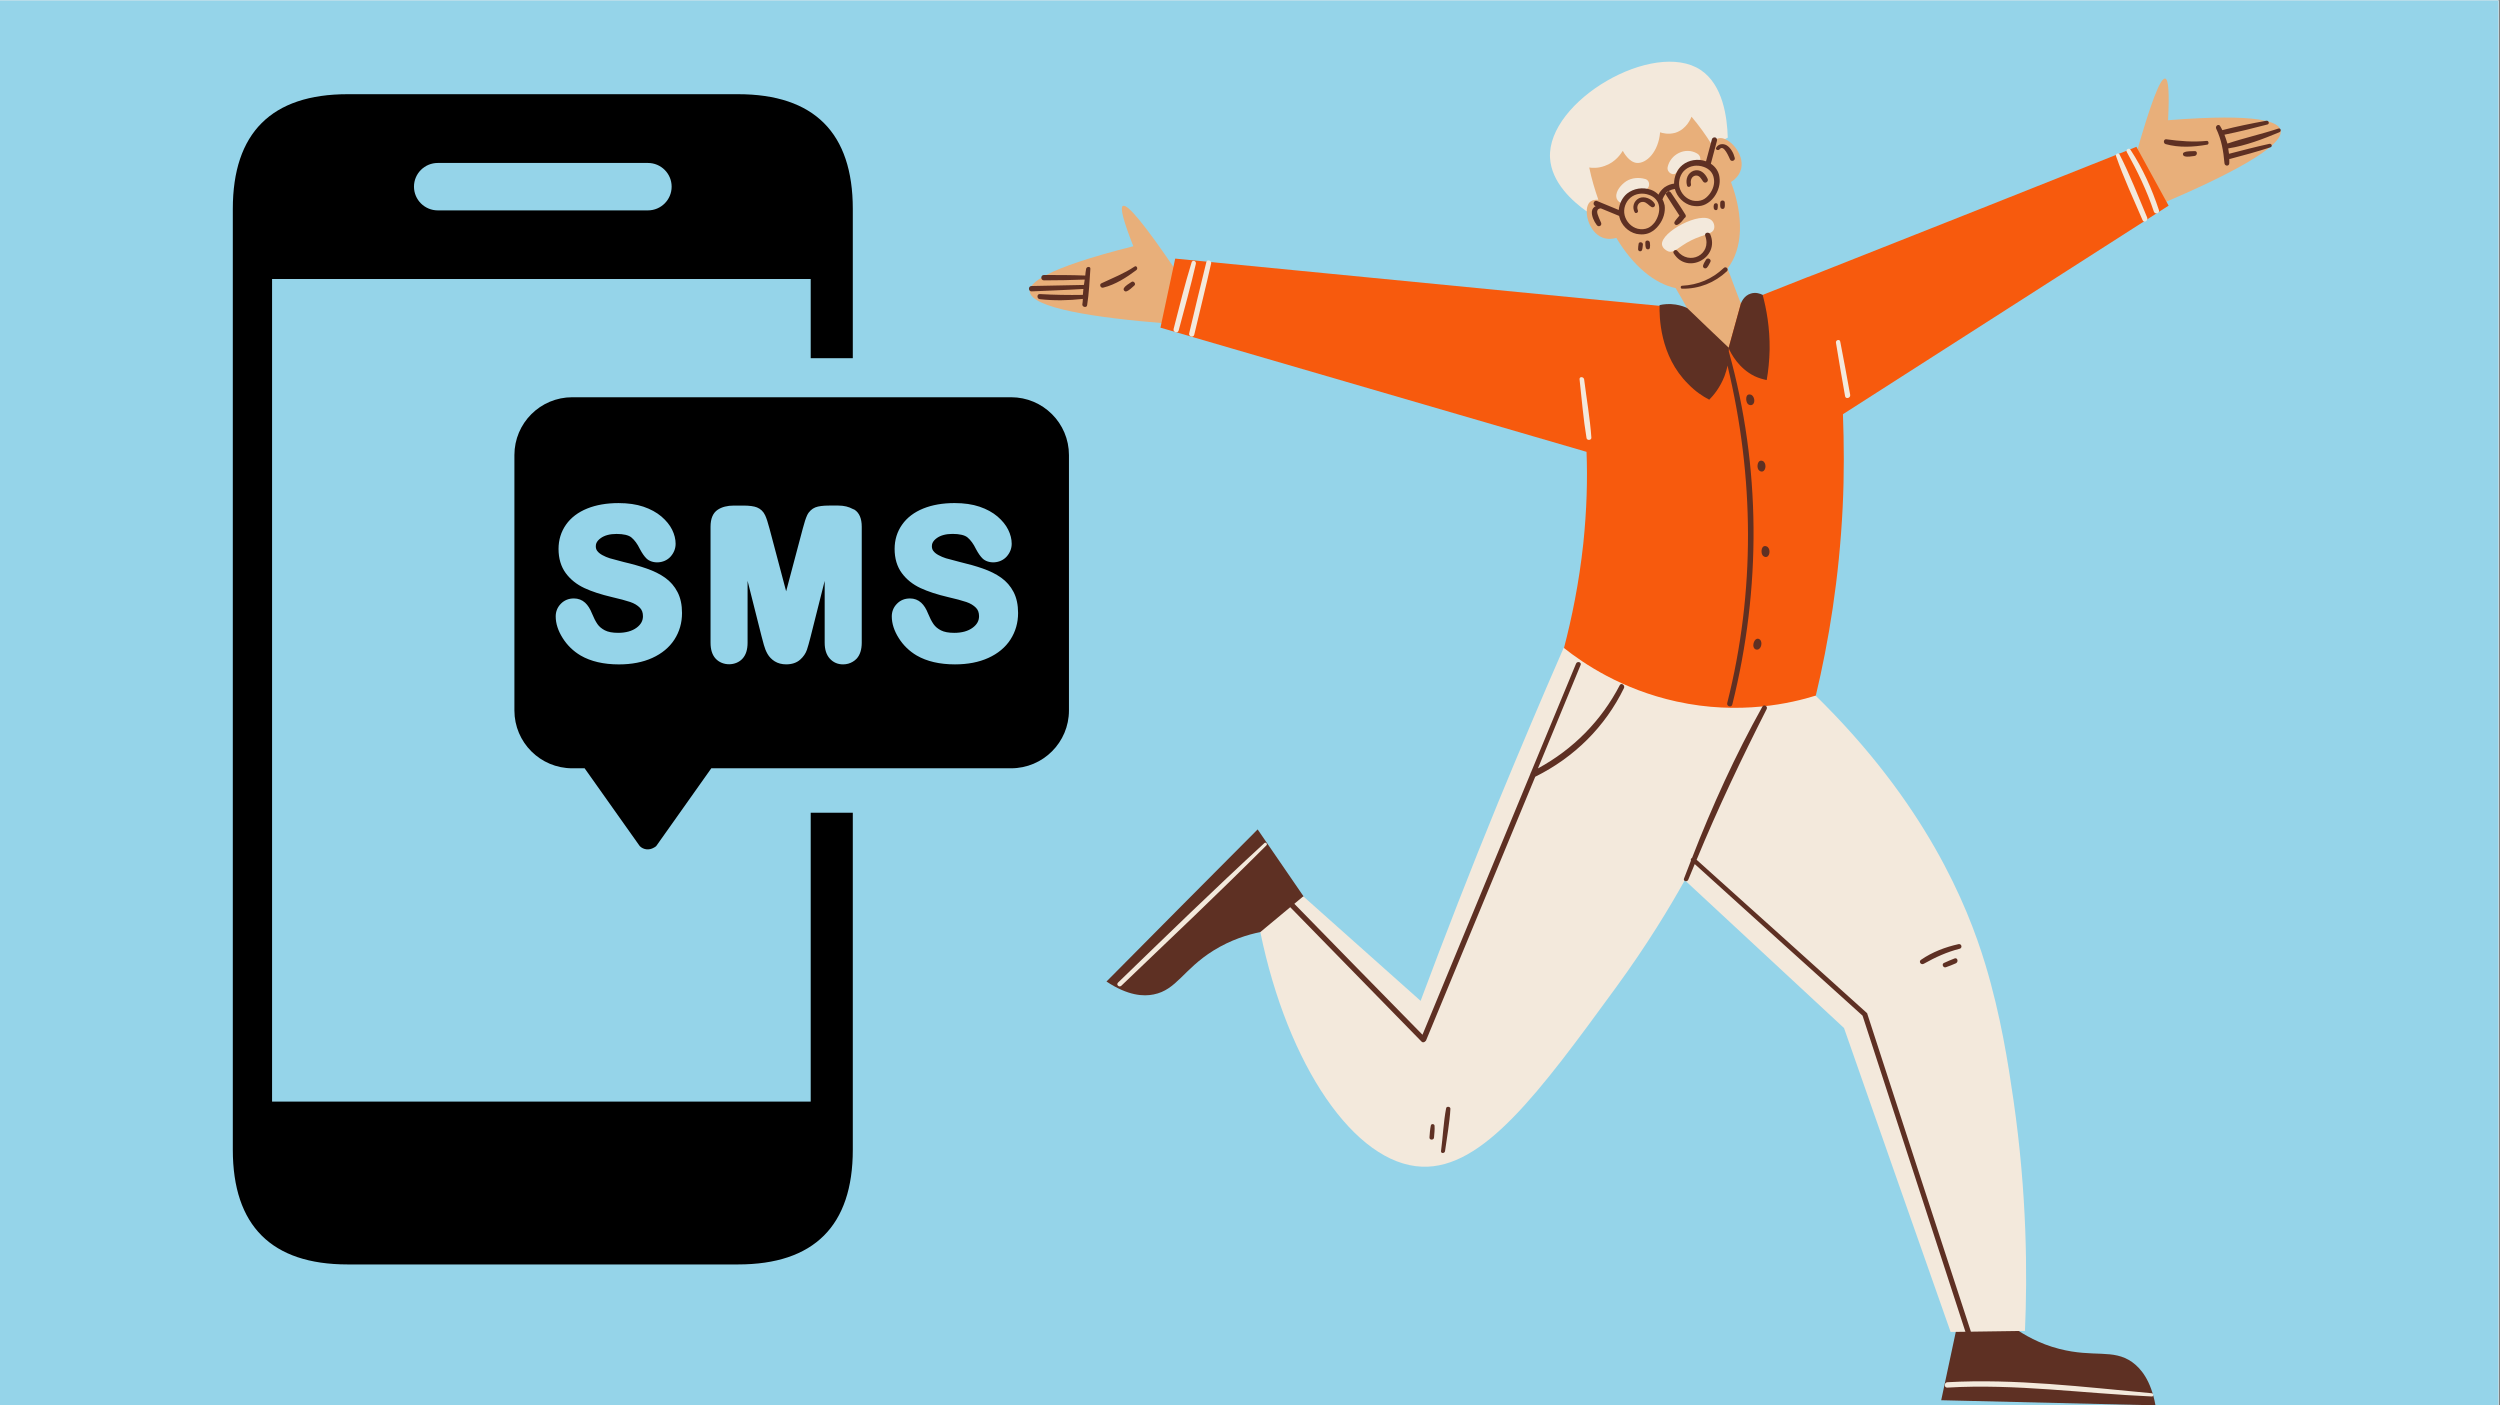
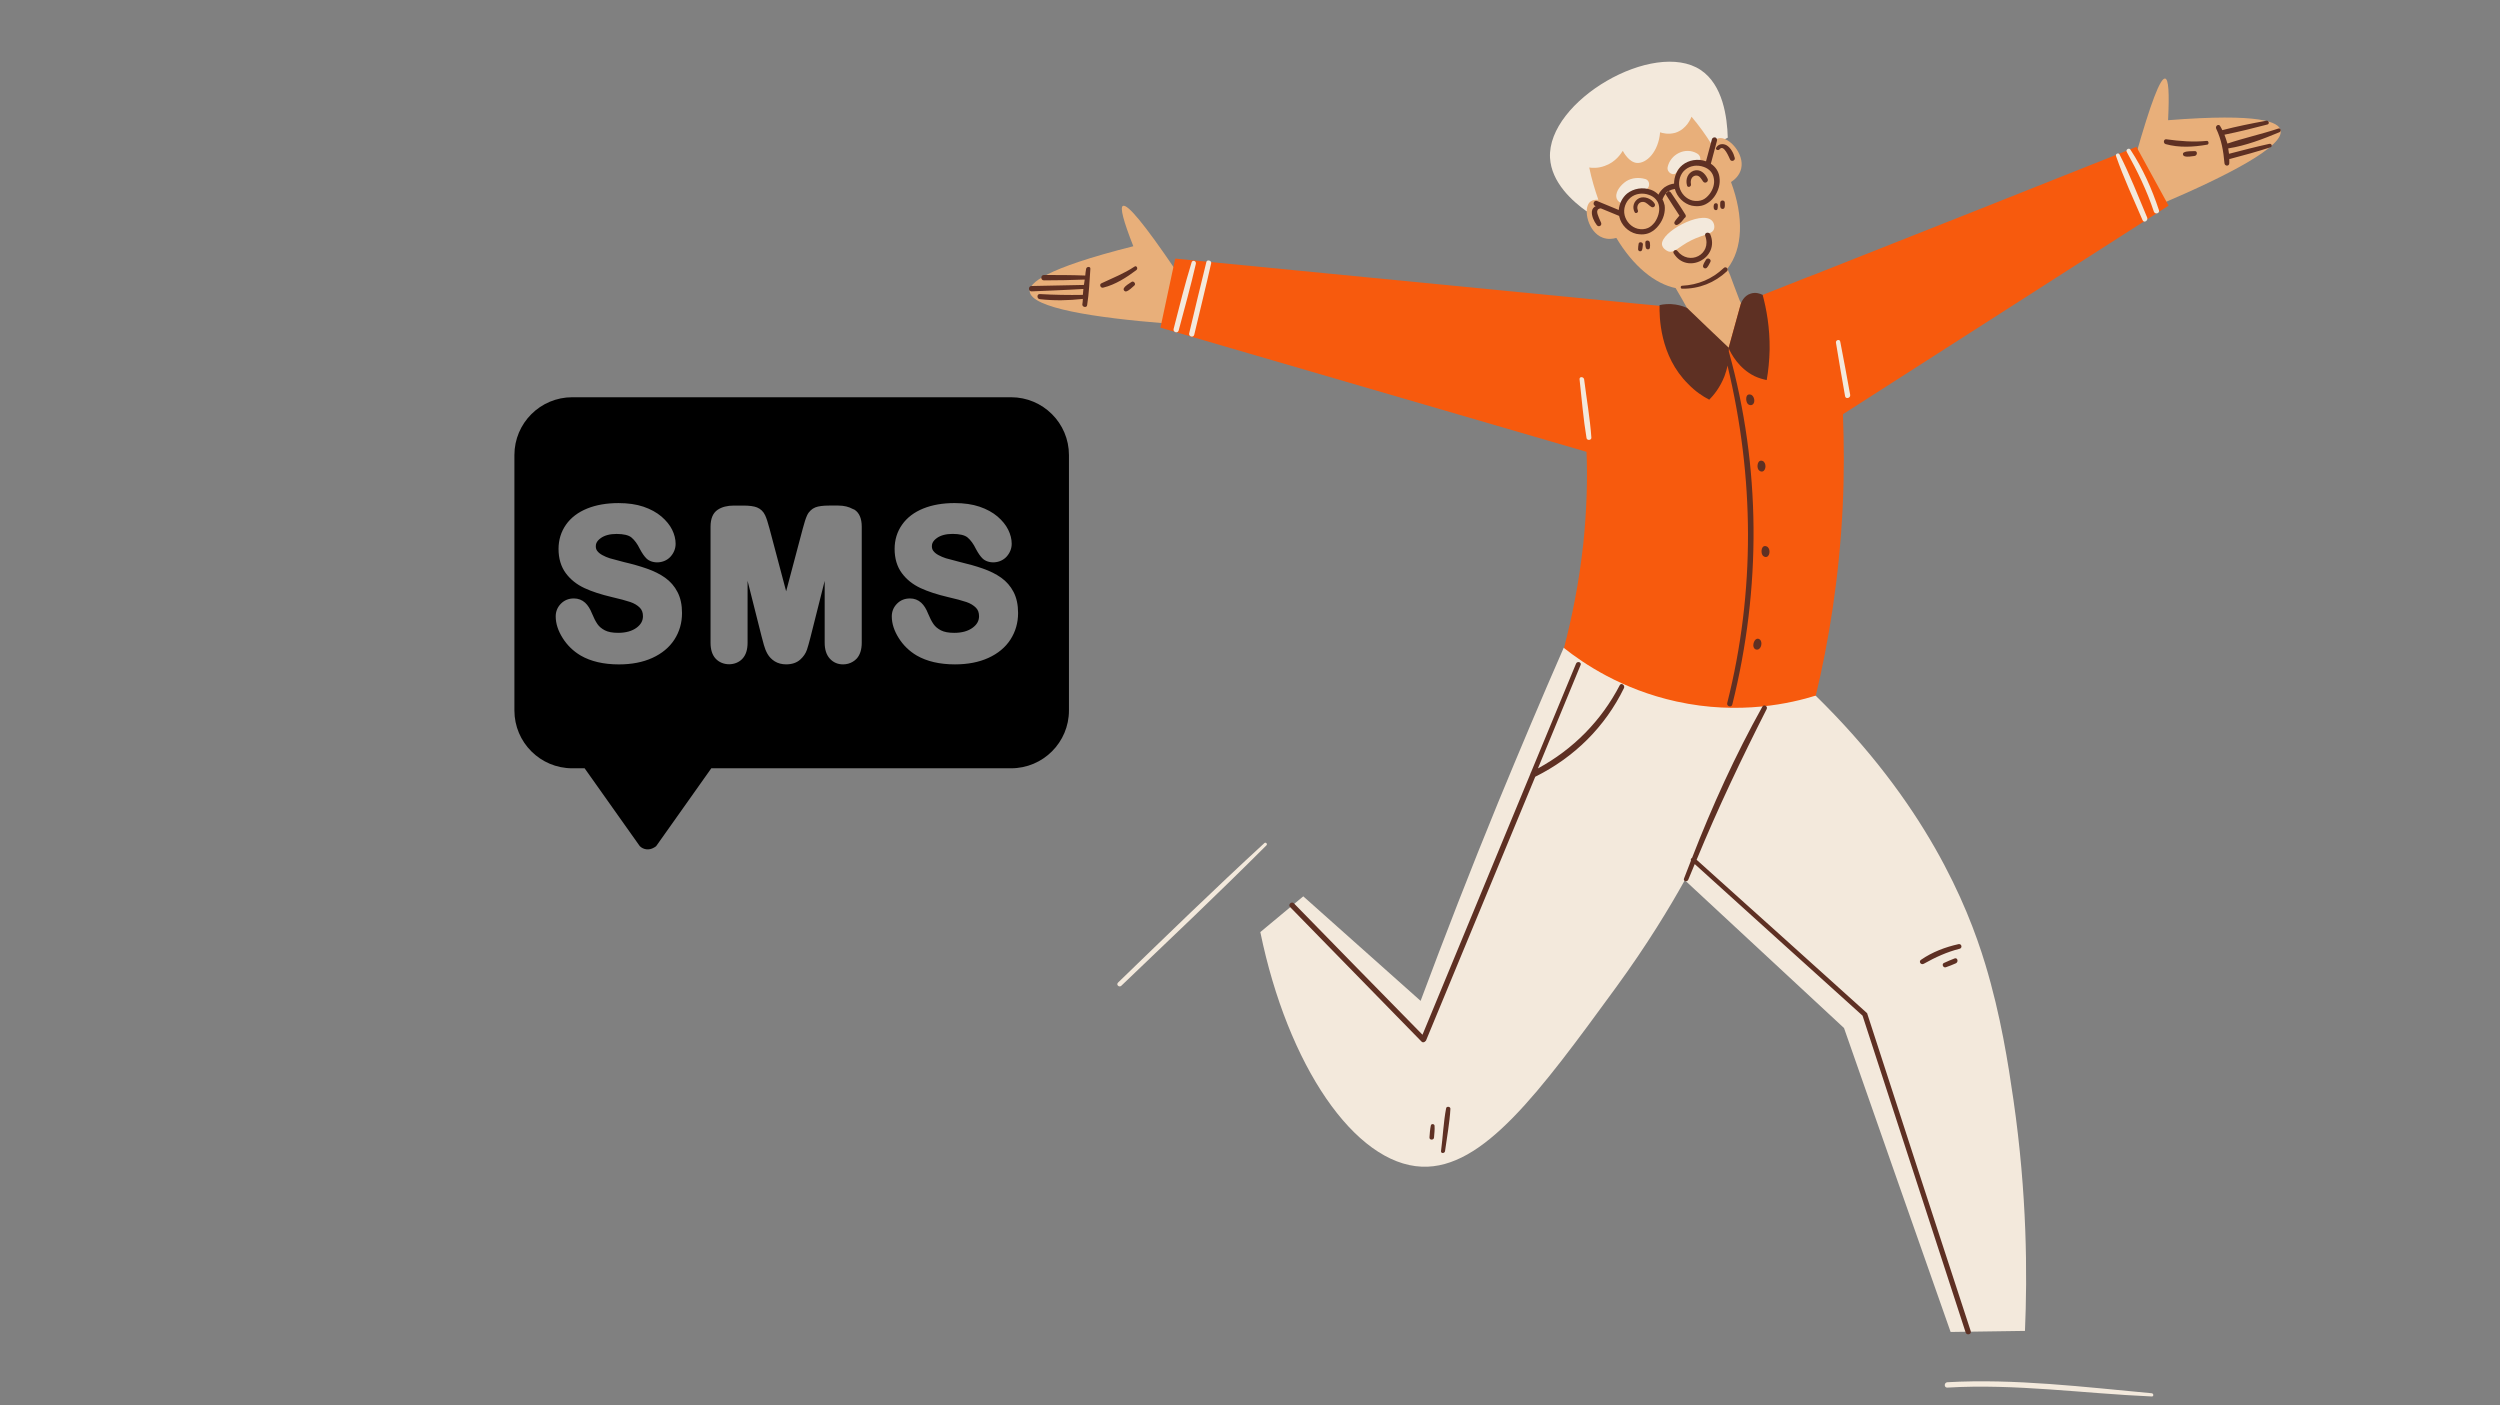
<svg xmlns="http://www.w3.org/2000/svg" width="1110" zoomAndPan="magnify" viewBox="0 0 832.5 468" height="624" preserveAspectRatio="xMidYMid meet" version="1.0">
  <rect x="0" y="0" width="832.5" height="468" fill="#808080" stroke="none" />
  <defs>
    <clipPath id="deb2512f40">
-       <path d="M 0 0.141 L 832 0.141 L 832 467.859 L 0 467.859 Z M 0 0.141 " clip-rule="nonzero" />
-     </clipPath>
+       </clipPath>
    <clipPath id="988694b090">
-       <path d="M 77 31.523 L 284 31.523 L 284 421.289 L 77 421.289 Z M 77 31.523 " clip-rule="nonzero" />
-     </clipPath>
+       </clipPath>
    <clipPath id="ac3ecfbe39">
      <path d="M 368 276 L 718 276 L 718 467.859 L 368 467.859 Z M 368 276 " clip-rule="nonzero" />
    </clipPath>
    <clipPath id="9d9e74beee">
      <path d="M 342.062 26 L 760 26 L 760 108 L 342.062 108 Z M 342.062 26 " clip-rule="nonzero" />
    </clipPath>
    <clipPath id="526c18e3b1">
      <path d="M 342.062 40 L 760 40 L 760 445 L 342.062 445 Z M 342.062 40 " clip-rule="nonzero" />
    </clipPath>
  </defs>
  <g clip-path="url(#deb2512f40)">
-     <path fill="#ffffff" d="M 0 0.141 L 832 0.141 L 832 467.859 L 0 467.859 Z M 0 0.141 " fill-opacity="1" fill-rule="nonzero" />
-     <path fill="#ffffff" d="M 0 0.141 L 832 0.141 L 832 467.859 L 0 467.859 Z M 0 0.141 " fill-opacity="1" fill-rule="nonzero" />
    <path fill="#95d4e9" d="M 0 -8.395 L 866.93 -8.395 L 866.93 467.859 L 0 467.859 Z M 0 -8.395 " fill-opacity="1" fill-rule="nonzero" />
  </g>
  <g clip-path="url(#988694b090)">
    <path fill="#000000" d="M 269.965 366.836 L 90.598 366.836 L 90.598 92.91 L 269.965 92.91 L 269.965 119.281 L 283.984 119.281 L 283.984 69.57 C 283.984 44.25 271.09 31.367 245.754 31.367 L 115.77 31.367 C 90.43 31.367 77.527 44.25 77.527 69.57 L 77.527 382.855 C 77.527 408.176 90.434 421.059 115.77 421.059 L 245.754 421.059 C 271.09 421.059 283.984 408.176 283.984 382.855 L 283.984 270.641 L 269.965 270.641 Z M 145.773 54.266 L 215.758 54.266 C 220.121 54.266 223.656 57.797 223.656 62.156 C 223.656 66.52 220.121 70.059 215.758 70.059 L 145.773 70.059 C 141.41 70.059 137.855 66.52 137.855 62.156 C 137.852 57.797 141.41 54.266 145.773 54.266 Z M 145.773 54.266 " fill-opacity="1" fill-rule="nonzero" />
  </g>
  <path fill="#000000" d="M 336.684 132.281 L 190.566 132.281 C 179.926 132.281 171.297 140.898 171.297 151.539 L 171.297 236.582 C 171.297 247.219 179.926 255.84 190.566 255.84 L 194.68 255.84 L 198.418 261.113 L 205.172 270.652 L 213.039 281.75 C 214.32 283.027 216.242 283.164 217.73 282.273 C 217.996 282.117 218.281 281.988 218.512 281.75 L 226.375 270.652 L 236.863 255.84 L 336.684 255.84 C 347.324 255.84 355.961 247.219 355.961 236.582 L 355.961 151.539 C 355.957 140.898 347.32 132.281 336.684 132.281 Z M 187.391 212.504 C 185.84 210.066 185.051 207.633 185.051 205.262 C 185.051 203.633 185.629 202.207 186.762 201.051 C 187.91 199.875 189.367 199.281 191.105 199.281 C 192.551 199.281 193.848 199.777 194.855 200.711 C 195.754 201.543 196.523 202.746 197.125 204.277 C 197.695 205.688 198.312 206.898 198.965 207.844 C 199.523 208.652 200.355 209.352 201.418 209.902 C 202.48 210.453 203.969 210.734 205.832 210.734 C 208.398 210.734 210.473 210.156 212.008 209.012 C 213.418 207.957 214.105 206.711 214.105 205.203 C 214.105 204.012 213.773 203.094 213.086 202.391 C 212.27 201.559 211.223 200.93 209.891 200.473 C 208.398 199.973 206.336 199.418 203.773 198.828 C 200.16 197.98 197.09 196.98 194.637 195.84 C 192.027 194.625 189.926 192.941 188.375 190.828 C 186.793 188.66 185.992 185.957 185.992 182.797 C 185.992 179.781 186.832 177.059 188.48 174.711 C 190.121 172.371 192.508 170.562 195.566 169.328 C 198.531 168.133 202.031 167.527 205.969 167.527 C 209.125 167.527 211.918 167.934 214.266 168.727 C 216.633 169.535 218.645 170.633 220.246 171.988 C 221.855 173.371 223.051 174.844 223.816 176.391 C 224.59 177.969 224.98 179.539 224.98 181.07 C 224.98 182.648 224.422 184.078 223.328 185.324 C 221.133 187.793 217.156 187.793 215.285 185.984 C 214.562 185.285 213.84 184.246 213.066 182.797 C 212.246 181.109 211.309 179.844 210.262 178.973 C 209.336 178.207 207.621 177.801 205.305 177.801 C 203.102 177.801 201.34 178.27 200.074 179.176 C 198.574 180.246 198.402 181.246 198.402 181.902 C 198.402 182.523 198.555 183.035 198.879 183.457 C 199.262 183.973 199.832 184.438 200.562 184.84 C 201.387 185.293 202.234 185.648 203.078 185.91 C 204.008 186.191 205.57 186.605 207.734 187.16 C 210.523 187.809 213.098 188.539 215.348 189.328 C 217.723 190.152 219.781 191.172 221.457 192.367 C 223.234 193.625 224.633 195.238 225.617 197.164 C 226.613 199.074 227.113 201.426 227.113 204.141 C 227.113 207.391 226.262 210.367 224.574 212.977 C 222.883 215.59 220.402 217.645 217.203 219.098 C 214.074 220.523 210.344 221.246 206.098 221.246 C 201.016 221.246 196.734 220.25 193.363 218.293 C 190.906 216.84 188.898 214.895 187.391 212.504 Z M 286.961 214.02 C 286.961 216.289 286.398 218.066 285.297 219.297 C 284.914 219.727 284.461 220.062 283.98 220.355 C 283.051 220.914 281.961 221.238 280.738 221.238 C 278.961 221.238 277.465 220.582 276.309 219.301 C 275.188 218.062 274.617 216.285 274.617 214.02 L 274.617 193.438 L 269.988 211.812 C 269.98 211.863 269.969 211.887 269.961 211.934 C 269.449 213.941 269.027 215.434 268.707 216.379 C 268.293 217.598 267.539 218.695 266.469 219.652 C 265.297 220.699 263.723 221.23 261.789 221.23 C 260.34 221.23 259.062 220.891 257.996 220.234 C 256.957 219.582 256.145 218.746 255.574 217.742 C 255.062 216.836 254.66 215.84 254.375 214.781 C 254.117 213.84 253.848 212.852 253.582 211.824 L 248.945 193.422 L 248.945 214.016 C 248.945 216.32 248.402 218.051 247.281 219.297 C 245.07 221.785 240.641 221.871 238.301 219.32 C 237.18 218.105 236.609 216.32 236.609 214.02 L 236.609 175.406 C 236.609 172.707 237.41 170.801 239 169.746 C 240.379 168.82 242.195 168.355 244.395 168.355 L 247.457 168.355 C 249.523 168.355 251.043 168.559 252.078 168.969 C 253.293 169.453 254.23 170.367 254.797 171.602 C 255.238 172.543 255.719 174.012 256.262 176.082 L 261.785 196.898 L 267.309 176.082 C 267.844 174.023 268.324 172.559 268.77 171.594 C 269.066 170.949 269.473 170.41 269.961 169.953 C 270.402 169.539 270.906 169.199 271.48 168.969 C 272.531 168.555 274.043 168.352 276.109 168.352 L 279.176 168.352 C 281.105 168.352 282.68 168.777 283.98 169.488 C 284.164 169.59 284.406 169.633 284.578 169.746 C 286.16 170.797 286.961 172.699 286.961 175.402 Z M 336.477 212.973 C 334.797 215.578 332.316 217.637 329.105 219.094 C 325.984 220.516 322.25 221.238 318.008 221.238 C 312.926 221.238 308.641 220.246 305.266 218.285 C 302.809 216.84 300.805 214.895 299.297 212.504 C 297.75 210.07 296.965 207.633 296.965 205.266 C 296.965 203.637 297.543 202.211 298.676 201.055 C 299.816 199.879 301.273 199.285 303.02 199.285 C 304.473 199.285 305.734 199.762 306.766 200.711 C 307.68 201.551 308.438 202.754 309.035 204.289 C 309.609 205.711 310.23 206.914 310.871 207.84 C 311.457 208.68 312.262 209.355 313.328 209.906 C 314.402 210.457 315.887 210.738 317.75 210.738 C 320.309 210.738 322.391 210.16 323.926 209.008 C 325.336 207.961 326.023 206.715 326.023 205.203 C 326.023 204.016 325.688 203.094 325 202.391 C 324.203 201.574 323.129 200.926 321.805 200.473 C 320.293 199.965 318.23 199.41 315.691 198.828 C 312.082 197.984 309.016 196.98 306.559 195.84 C 303.949 194.625 301.844 192.941 300.297 190.828 C 298.707 188.664 297.906 185.965 297.906 182.797 C 297.906 179.777 298.742 177.047 300.402 174.703 C 302.031 172.375 304.414 170.562 307.477 169.324 C 310.438 168.129 313.938 167.523 317.875 167.523 C 321.031 167.523 323.824 167.93 326.176 168.723 C 328.559 169.531 330.57 170.637 332.16 171.984 C 333.77 173.367 334.965 174.848 335.723 176.387 C 336.5 177.945 336.895 179.523 336.895 181.062 C 336.895 182.637 336.336 184.062 335.242 185.309 C 333.035 187.793 329.07 187.785 327.195 185.977 C 326.488 185.301 325.758 184.258 324.973 182.789 C 324.168 181.117 323.238 179.848 322.172 178.957 C 321.246 178.195 319.527 177.789 317.211 177.789 C 315.008 177.789 313.254 178.258 311.984 179.164 C 310.492 180.234 310.316 181.234 310.316 181.895 C 310.316 182.52 310.473 183.023 310.789 183.445 C 311.188 183.977 311.734 184.426 312.469 184.828 C 313.297 185.281 314.148 185.641 314.984 185.902 C 315.922 186.18 317.473 186.598 319.648 187.145 C 322.453 187.805 325.023 188.535 327.258 189.316 C 329.617 190.137 331.676 191.16 333.363 192.355 C 335.129 193.609 336.531 195.215 337.527 197.145 C 338.52 199.066 339.023 201.418 339.023 204.129 C 339.023 207.391 338.164 210.359 336.477 212.973 Z M 336.477 212.973 " fill-opacity="1" fill-rule="nonzero" />
  <g clip-path="url(#ac3ecfbe39)">
-     <path fill="#5e3023" d="M 660.816 437.906 C 666.09 438.266 669.578 441.219 670.562 442.113 C 673.957 444.441 679.055 447.484 685.762 449.184 C 697.203 452.137 703.641 449.094 709.988 453.566 C 712.852 455.625 716.246 459.562 717.77 467.977 C 693.984 467.438 670.203 466.812 646.422 466.277 C 648.301 457.504 650.176 448.645 652.055 439.875 C 653.395 439.16 656.523 437.637 660.816 437.906 Z M 434.082 298.48 C 428.984 291.051 423.891 283.621 418.793 276.195 C 401.984 293.109 385.176 309.934 368.457 326.848 C 375.609 331.59 380.797 331.859 384.191 331.145 C 391.793 329.621 394.027 322.82 404.039 316.555 C 409.941 312.887 415.664 311.188 419.688 310.383 C 421.027 310.293 425.59 309.754 429.434 306.176 C 432.652 303.312 433.723 299.91 434.082 298.48 Z M 434.082 298.48 " fill-opacity="1" fill-rule="nonzero" />
-   </g>
+     </g>
  <path fill="#f3e9dc" d="M 528.316 70.363 C 523.668 67.051 516.605 60.789 516.156 52.555 C 515.172 33.582 550.758 13 566.312 23.293 C 573.734 28.215 575.164 39.043 575.344 45.844 C 559.699 53.988 543.961 62.219 528.316 70.363 Z M 520.715 215.699 C 513.387 232.434 506.145 249.617 498.902 267.156 C 489.691 289.617 481.109 311.723 473.062 333.289 C 460.008 321.656 447.047 310.113 433.992 298.48 C 429.254 302.418 424.426 306.441 419.688 310.383 C 428.805 354.77 451.07 387.613 473.508 388.508 C 493.895 389.312 512.582 363.809 538.062 328.906 C 548.523 314.586 556.121 301.969 561.039 293.109 C 578.742 309.484 596.355 325.953 614.055 342.328 C 625.859 376.066 637.66 409.805 649.551 443.543 C 657.777 443.457 666.09 443.277 674.316 443.188 C 675.121 424.395 675.031 397.727 670.473 366.223 C 668.773 354.5 666.27 338.125 661.086 321.031 C 655.094 301.254 641.234 267.426 604.402 231.449 C 576.684 226.258 548.699 220.98 520.715 215.699 Z M 520.715 215.699 " fill-opacity="1" fill-rule="nonzero" />
  <path fill="#e8af7a" d="M 576.148 91.664 C 576.504 92.738 576.953 93.723 577.309 94.797 M 577.309 94.797 C 577.938 96.496 578.652 98.285 579.277 99.984 C 580.262 101.953 581.332 103.922 582.406 105.891 L 576.238 120.57 C 571.41 114.574 566.582 108.668 561.844 102.672 C 560.59 100.434 559.34 98.195 558 95.957 C 558 95.957 558 95.957 558.09 95.957 C 551.023 94.527 543.871 88.621 538.238 79.223 C 536.988 79.582 535.379 79.762 533.68 79.133 C 528.852 77.344 527.062 69.648 529.391 67.32 C 529.746 66.965 530.551 66.426 532.25 66.516 C 531.086 63.203 530.016 59.625 529.211 55.777 C 530.281 55.957 532.25 56.047 534.395 55.238 C 538.062 53.988 539.848 51.035 540.387 50.227 C 540.742 50.855 542.441 53.988 545.035 54.254 C 548.254 54.523 552.277 50.586 552.812 44.055 C 553.617 44.32 555.496 44.859 557.82 44.23 C 561.664 43.07 563.094 39.309 563.273 38.863 C 565.867 41.906 568.012 44.949 569.98 48.082 C 570.961 46.469 571.945 46.113 572.395 46.023 C 575.613 45.395 580.977 51.121 579.812 56.133 C 579.277 58.461 577.578 59.895 576.418 60.609 C 580.797 72.332 580.352 82.895 575.254 89.426 C 575.523 90.141 575.789 90.945 576.148 91.664 " fill-opacity="1" fill-rule="nonzero" />
  <g clip-path="url(#9d9e74beee)">
    <path fill="#e8af7a" d="M 720.004 67.77 L 711.242 51.66 C 716.16 34.387 719.379 25.887 720.988 26.156 C 722.148 26.332 722.418 30.988 721.969 40.027 C 752.727 37.609 758.805 40.652 759.43 43.336 C 760.773 48.707 741.641 58.551 720.004 67.77 Z M 388.039 107.684 L 391.254 89.605 C 381.152 74.75 375.43 67.77 373.91 68.574 C 372.926 69.109 374.09 73.586 377.398 81.996 C 347.535 89.516 342.707 94.348 342.887 97.031 C 343.336 102.582 364.613 105.801 388.039 107.684 Z M 388.039 107.684 " fill-opacity="1" fill-rule="nonzero" />
  </g>
  <path fill="#f75a0d" d="M 607.441 90.141 C 642.129 76.449 676.82 62.668 711.422 48.887 L 722.148 68.484 C 686.027 91.664 649.82 114.75 613.699 137.93 C 614.055 147.594 614.145 157.977 613.609 168.895 C 612.445 192.609 608.961 213.641 604.668 231.629 C 596.621 234.133 579.367 238.25 558.266 233.598 C 539.938 229.57 527.242 220.891 520.805 215.789 C 523.398 205.855 525.812 194.219 527.242 180.977 C 528.406 169.789 528.672 159.496 528.316 150.461 C 481.02 136.676 433.723 122.895 386.43 109.113 L 391.344 86.113 L 558.266 102.402 C 564.078 106.785 569.801 111.352 575.613 115.914 C 576.953 110.992 578.383 105.98 579.723 101.059 C 587.145 98.105 594.477 95.242 601.898 92.289 M 607.441 90.141 C 605.562 90.855 603.773 91.574 601.898 92.379 " fill-opacity="1" fill-rule="nonzero" />
  <path fill="#f3e9dc" d="M 547.895 59.625 C 545.75 59 543.426 59.176 541.547 60.34 C 539.938 61.414 537.973 63.562 538.238 65.621 C 538.418 67.141 540.387 68.574 541.727 67.051 C 542.531 66.066 542.801 64.816 543.871 64.012 C 544.945 63.203 546.195 62.938 547.449 63.113 C 549.504 63.293 549.773 60.16 547.895 59.625 Z M 558.445 57.117 C 558.895 56.223 559.52 55.418 560.504 54.973 C 561.574 54.523 562.469 54.793 563.543 55.062 C 565.867 55.688 567.297 52.375 565.152 51.121 C 561.219 48.797 556.211 51.391 555.316 55.688 C 554.957 57.566 557.641 59 558.445 57.117 Z M 569.891 73.316 C 570.695 73.945 571.051 75.195 570.785 76.18 C 570.246 78.059 567.566 77.883 563.184 80.027 C 558.895 82.176 557.551 84.414 555.496 83.699 C 554.602 83.34 553.617 82.535 553.438 81.461 C 552.992 77.254 566.312 70.184 569.891 73.316 Z M 569.891 73.316 " fill-opacity="1" fill-rule="nonzero" />
  <g clip-path="url(#526c18e3b1)">
    <path fill="#5e3023" d="M 575.613 115.914 C 576.953 110.992 578.383 105.98 579.723 101.059 C 579.812 100.879 580.617 98.465 583.031 97.75 C 584.73 97.211 586.25 97.836 586.965 98.195 C 588.219 102.848 589.379 109.113 589.289 116.363 C 589.203 120.121 588.844 123.613 588.309 126.566 C 587.055 126.297 585.715 125.938 584.195 125.223 C 579.008 122.629 576.504 117.883 575.613 115.914 Z M 569.176 133.098 C 570.516 131.754 572.75 129.16 574.27 125.223 C 574.719 123.969 575.074 122.805 575.254 121.73 C 584.195 158.961 584.551 196.816 575.164 234.133 C 574.898 235.207 576.594 235.746 576.863 234.582 C 586.52 195.922 586.43 155.559 575.703 117.078 C 575.703 116.633 575.703 116.184 575.703 115.824 C 571.051 111.441 566.402 106.965 561.844 102.582 C 560.949 102.133 559.609 101.688 558 101.418 C 555.762 101.059 553.887 101.328 552.633 101.598 C 552.547 105.266 552.633 118.512 562.199 127.906 C 564.527 130.324 566.938 131.934 569.176 133.098 Z M 560.145 96.137 C 565.777 96.227 570.961 94.168 575.074 90.32 C 575.789 89.605 574.719 88.531 574.004 89.246 C 570.156 92.914 565.418 94.883 560.145 95.152 C 559.52 95.152 559.52 96.137 560.145 96.137 Z M 574.27 69.109 C 574.449 68.574 574.359 68.035 574.359 67.5 C 574.359 66.516 572.84 66.516 572.84 67.5 C 572.84 68.035 572.75 68.574 572.93 69.109 C 573.199 69.738 574.094 69.738 574.27 69.109 Z M 571.945 69.559 C 572.035 69.109 572.035 68.754 572.035 68.305 C 572.035 67.41 570.785 67.5 570.695 68.305 C 570.605 68.754 570.605 68.934 570.695 69.379 C 570.785 70.004 571.766 70.273 571.945 69.559 Z M 376.773 93.898 C 375.879 94.527 374.805 95.062 374.27 95.957 C 373.91 96.496 374.535 97.211 375.074 97.031 C 376.145 96.676 376.863 95.781 377.754 95.062 C 378.383 94.527 377.488 93.363 376.773 93.898 Z M 361.664 89.605 C 361.484 90.32 361.484 91.035 361.395 91.754 C 356.836 91.574 352.184 91.574 347.625 91.574 C 346.465 91.574 346.465 93.363 347.625 93.363 C 352.184 93.363 356.746 93.273 361.215 93.094 C 361.125 93.723 361.035 94.348 360.945 94.883 C 355.137 94.973 349.324 95.152 343.512 95.242 C 342.352 95.242 342.352 97.031 343.512 97.031 C 349.234 96.766 355.047 96.586 360.77 96.227 C 360.68 96.852 360.68 97.57 360.59 98.195 C 355.762 98.285 351.023 98.195 346.285 97.926 C 345.211 97.836 345.211 99.539 346.285 99.629 C 351.023 100.164 355.852 100.074 360.59 99.539 C 360.59 100.164 360.5 100.789 360.41 101.418 C 360.41 102.312 361.93 102.582 362.02 101.598 C 362.645 97.66 362.824 93.543 363.094 89.516 C 363.184 88.621 361.75 88.711 361.664 89.605 Z M 572.66 49.691 C 574.004 47.902 575.789 52.465 576.148 53.18 C 576.594 53.988 577.938 53.449 577.668 52.555 C 577.309 51.035 576.328 49.152 574.898 48.348 C 573.734 47.723 572.215 47.902 571.5 49.152 C 571.051 49.781 572.125 50.316 572.66 49.691 Z M 650.891 319.152 C 649.73 319.598 648.477 320.137 647.316 320.672 C 646.512 321.031 647.047 322.371 647.941 322.105 C 649.105 321.746 650.266 321.211 651.34 320.762 C 652.234 320.316 651.875 318.793 650.891 319.152 Z M 569.531 78.059 C 569.086 77.074 567.477 77.434 567.832 78.508 C 570.156 84.773 562.469 88.621 558.535 83.52 C 558 82.805 556.836 83.699 557.371 84.414 C 561.844 91.574 572.75 85.848 569.531 78.059 Z M 557.641 73.855 C 557.285 74.48 558 75.195 558.625 74.84 C 559.609 74.391 560.324 73.406 560.949 72.602 C 561.309 72.422 561.574 71.977 561.219 71.438 C 559.699 68.934 558 66.516 556.391 64.098 C 555.762 63.203 554.332 64.012 554.871 64.996 C 556.301 67.32 557.82 69.559 559.25 71.797 C 558.805 72.422 558.09 73.047 557.641 73.855 Z M 377.754 88.801 C 374.27 91.125 370.512 92.559 366.758 94.348 C 365.953 94.707 366.492 96.047 367.383 95.781 C 371.406 94.797 375.164 92.379 378.383 89.961 C 379.098 89.426 378.473 88.262 377.754 88.801 Z M 568.102 86.473 C 567.742 87.098 567.297 87.727 567.117 88.441 C 566.938 89.156 567.832 89.695 568.371 89.156 C 568.906 88.621 569.176 87.902 569.531 87.277 C 570.07 86.383 568.637 85.578 568.102 86.473 Z M 640.609 320.941 C 644.453 318.793 648.301 317.004 652.59 315.93 C 653.574 315.66 653.215 314.141 652.145 314.406 C 647.762 315.391 643.473 317.004 639.715 319.598 C 638.82 320.137 639.625 321.477 640.609 320.941 Z M 621.836 337.676 C 621.836 337.496 621.746 337.316 621.566 337.23 C 602.703 320.227 583.836 303.223 564.973 286.309 C 572.035 269.215 579.902 252.66 588.309 236.102 C 588.754 235.207 587.414 234.402 586.879 235.297 C 577.848 251.496 570.156 268.41 563.453 285.68 C 563.094 285.859 562.918 286.219 563.094 286.574 C 562.289 288.547 561.574 290.602 560.77 292.57 C 560.414 293.469 561.844 293.824 562.199 292.93 C 562.918 291.23 563.633 289.531 564.348 287.738 C 582.941 304.562 601.539 321.387 620.227 338.215 C 631.668 373.383 643.113 408.555 654.559 443.723 C 654.914 444.797 656.613 444.352 656.258 443.277 C 644.723 408.105 633.277 372.938 621.836 337.676 Z M 476.461 374.816 C 476.191 376.156 476.102 377.5 476.012 378.754 C 475.922 379.738 477.531 379.738 477.531 378.754 C 477.621 377.5 477.801 376.246 477.711 374.992 C 477.801 374.277 476.641 374.008 476.461 374.816 Z M 730.82 50.316 C 729.66 50.406 728.316 50.227 727.246 50.766 C 726.707 51.035 726.887 51.84 727.422 52.02 C 728.496 52.375 729.75 52.02 730.82 51.93 C 731.805 51.75 731.805 50.227 730.82 50.316 Z M 758.715 42.801 C 753.082 44.68 747.273 45.934 741.73 47.812 C 741.461 46.828 741.102 45.844 740.746 44.859 C 745.574 43.875 750.312 42.711 755.051 41.457 C 755.855 41.277 755.496 40.027 754.691 40.203 C 749.773 41.102 744.859 42.086 740.031 43.336 C 739.852 42.891 739.582 42.441 739.316 41.996 C 738.867 41.102 737.617 41.906 737.973 42.801 C 739.762 46.559 740.387 50.227 740.746 54.344 C 740.836 55.418 742.355 55.418 742.355 54.344 C 742.355 53.898 742.355 53.449 742.355 52.914 C 742.445 52.914 742.535 52.914 742.621 52.914 C 747.094 51.75 751.562 50.496 756.035 49.066 C 756.84 48.797 756.48 47.723 755.676 47.902 C 751.207 48.887 746.734 50.051 742.266 51.211 C 742.176 50.586 742.086 50.051 741.996 49.422 C 747.809 48.527 753.621 46.289 758.984 44.055 C 759.789 43.785 759.52 42.531 758.715 42.801 Z M 734.844 46.918 C 730.285 47.363 725.902 47.008 721.344 46.379 C 720.449 46.289 720.27 47.723 721.164 47.992 C 725.637 49.242 730.465 48.977 735.023 48.168 C 735.648 48.082 735.559 46.828 734.844 46.918 Z M 545.84 65.98 C 544.051 66.875 543.426 68.934 544.32 70.633 C 544.676 71.348 545.75 70.723 545.391 70.004 C 544.855 68.664 545.66 67.141 547.18 67.23 C 548.344 67.32 548.969 68.395 549.953 68.934 C 550.668 69.289 551.383 68.574 551.023 67.859 C 550.133 66.246 547.629 65.172 545.84 65.98 Z M 552.367 75.016 C 551.562 76.09 550.578 76.898 549.504 77.434 C 548.609 77.883 547.629 78.059 546.645 78.059 C 546.109 78.059 545.48 77.969 544.945 77.883 C 542.172 77.254 539.848 74.93 539.223 72.152 C 539.223 72.062 539.223 71.977 539.133 71.887 L 533.055 69.379 C 532.34 69.469 532.07 69.738 531.98 70.004 C 531.625 70.633 532.07 71.797 533.145 74.121 C 533.59 75.105 532.34 75.824 531.715 74.93 C 530.82 73.766 529.926 71.887 530.105 70.363 C 530.191 69.559 530.73 68.934 531.355 68.664 L 531.176 68.574 C 530.73 68.395 530.551 67.859 530.73 67.41 C 530.91 66.965 531.445 66.695 531.891 66.965 L 539.043 69.918 C 539.223 67.859 540.207 65.801 541.816 64.457 C 543.961 62.758 547 62.219 549.773 63.203 C 550.758 63.562 551.562 64.098 552.277 64.816 C 552.633 64.012 553.262 63.203 554.242 62.398 C 555.406 61.594 556.566 61.234 557.461 61.145 C 557.461 58.82 558.445 56.492 560.234 54.973 C 562.289 53.27 565.418 52.734 568.102 53.719 L 570.07 46.379 C 570.156 45.934 570.695 45.664 571.141 45.754 C 571.59 45.844 571.855 46.379 571.766 46.828 L 569.711 54.523 C 571.23 55.508 572.305 57.031 572.57 58.91 C 572.93 61.145 572.305 63.562 570.785 65.621 C 569.98 66.695 568.996 67.5 567.922 68.035 C 567.027 68.484 566.047 68.664 565.062 68.664 C 564.527 68.664 563.898 68.574 563.363 68.484 C 560.68 67.859 558.445 65.621 557.73 62.938 C 557.105 63.027 556.211 63.203 555.406 63.832 C 554.242 64.727 553.797 65.891 553.617 66.426 C 553.977 67.051 554.152 67.68 554.332 68.395 C 554.602 70.543 553.977 72.961 552.367 75.016 Z M 559.25 62.309 C 559.785 64.457 561.484 66.246 563.633 66.785 C 564.793 67.051 566.047 66.965 567.027 66.516 C 567.832 66.156 568.547 65.531 569.266 64.637 C 570.516 63.027 571.051 61.055 570.695 59.355 C 570.426 57.566 569.176 56.223 567.387 55.598 C 565.242 54.793 562.828 55.148 561.219 56.492 C 559.609 57.746 558.805 60.16 559.25 62.309 Z M 552.457 68.664 C 552.188 66.875 550.938 65.531 549.148 64.906 C 547 64.098 544.586 64.457 542.977 65.801 C 541.281 67.23 540.477 69.559 541.012 71.707 C 541.547 73.855 543.246 75.645 545.391 76.18 C 546.555 76.449 547.805 76.359 548.789 75.914 C 549.594 75.555 550.309 74.93 551.023 74.031 C 552.188 72.332 552.723 70.363 552.457 68.664 Z M 481.555 369.086 C 480.664 373.742 480.484 378.574 479.859 383.316 C 479.77 384.211 481.109 384.121 481.199 383.316 C 481.824 378.664 482.719 374.008 482.988 369.266 C 483.078 368.461 481.645 368.281 481.555 369.086 Z M 539.402 228.137 C 533.234 240.039 523.844 249.527 512.133 255.879 C 516.871 244.426 521.609 232.969 526.348 221.426 C 526.707 220.441 525.188 220.082 524.828 220.98 C 519.82 233.059 514.816 245.141 509.809 257.223 C 509.719 257.312 509.629 257.492 509.629 257.672 C 497.648 286.664 485.668 315.57 473.688 344.566 C 459.383 329.98 445.078 315.391 430.863 300.805 C 430.059 300 428.805 301.254 429.609 302.059 C 444.094 316.914 458.668 331.77 473.152 346.625 C 473.242 346.715 473.332 346.805 473.422 346.895 C 473.777 347.25 474.312 347.074 474.582 346.805 C 474.672 346.715 474.672 346.625 474.762 346.625 C 474.762 346.625 474.762 346.535 474.852 346.535 C 487.012 317.273 499.078 287.918 511.238 258.656 C 524.203 252.211 534.484 242.098 540.832 229.031 C 541.102 228.047 539.848 227.332 539.402 228.137 Z M 545.66 81.191 C 545.57 81.82 545.48 82.355 545.48 82.98 C 545.48 83.789 546.645 83.965 546.824 83.16 C 547 82.625 547 81.996 547.09 81.371 C 547.09 80.566 545.75 80.387 545.66 81.191 Z M 547.895 80.836 C 547.895 81.461 547.895 81.996 548.074 82.535 C 548.254 83.16 549.238 83.25 549.414 82.535 C 549.504 81.996 549.504 81.461 549.414 80.836 C 549.328 79.852 547.805 79.852 547.895 80.836 Z M 563.094 61.324 C 562.828 60.07 563.273 58.641 564.703 58.461 C 565.957 58.371 566.492 59.535 567.117 60.43 C 567.742 61.324 569.086 60.52 568.637 59.535 C 567.832 57.746 566.133 56.133 563.988 56.852 C 562.023 57.566 561.219 59.715 561.754 61.684 C 561.934 62.668 563.273 62.219 563.094 61.324 Z M 563.094 61.324 " fill-opacity="1" fill-rule="nonzero" />
  </g>
  <path fill="#5e3023" d="M 582.941 131.398 C 584.195 131.664 584.73 134.172 583.48 134.797 C 583.031 135.066 582.316 134.887 581.961 134.441 C 581.246 133.547 581.156 130.949 582.941 131.398 Z M 585.535 156.367 C 585.805 156.812 586.43 157.172 586.965 156.992 C 588.219 156.543 588.219 154.039 586.965 153.5 C 585.27 152.875 584.91 155.383 585.535 156.367 Z M 586.879 184.824 C 587.145 185.27 587.77 185.629 588.309 185.449 C 589.559 185.004 589.559 182.496 588.309 181.961 C 586.609 181.246 586.25 183.75 586.879 184.824 Z M 583.926 215.43 C 584.105 215.969 584.551 216.414 585.18 216.324 C 586.52 216.234 587.055 213.73 585.984 212.926 C 584.551 211.941 583.57 214.266 583.926 215.43 Z M 583.926 215.43 " fill-opacity="1" fill-rule="nonzero" />
  <path fill="#f3e9dc" d="M 525.992 126.297 C 525.902 125.312 527.332 125.402 527.512 126.297 C 528.316 132.738 529.477 139.273 529.926 145.715 C 530.016 146.609 528.496 146.789 528.316 145.895 C 527.242 139.453 526.707 132.828 525.992 126.297 Z M 611.375 114.125 C 612.359 120.031 613.34 126.027 614.414 131.934 C 614.594 133.008 616.293 132.562 616.113 131.488 C 615.039 125.582 613.969 119.672 612.805 113.766 C 612.625 112.781 611.195 113.23 611.375 114.125 Z M 396.801 87.367 C 394.562 94.707 392.688 102.133 390.809 109.562 C 390.539 110.637 392.238 111.172 392.508 110.008 C 394.473 102.582 396.531 95.242 398.23 87.816 C 398.41 86.832 397.066 86.473 396.801 87.367 Z M 401.715 87.277 C 399.75 95.152 397.871 103.117 395.996 110.992 C 395.727 112.066 397.426 112.605 397.691 111.441 C 399.57 103.477 401.539 95.602 403.324 87.637 C 403.504 86.742 401.895 86.293 401.715 87.277 Z M 708.203 50.586 C 711.777 57.031 714.906 63.473 717.23 70.453 C 717.59 71.527 719.289 71.078 718.93 70.004 C 716.605 62.938 713.566 56.133 709.453 49.871 C 709.008 49.066 707.754 49.781 708.203 50.586 Z M 704.625 51.93 C 707.129 59.176 710.438 66.246 713.477 73.316 C 713.922 74.391 715.441 73.496 714.996 72.422 C 712.047 65.441 709.273 58.191 705.789 51.391 C 705.43 50.766 704.355 51.211 704.625 51.93 Z M 421.027 280.758 C 404.488 295.973 388.395 311.633 372.301 327.207 C 371.586 327.922 372.66 328.906 373.375 328.281 C 389.559 312.797 405.918 297.316 421.742 281.477 C 422.191 281.027 421.477 280.312 421.027 280.758 Z M 716.516 463.949 C 694.164 461.891 670.918 459.027 648.477 460.281 C 647.316 460.371 647.316 462.16 648.477 462.07 C 671.098 460.727 693.895 464.039 716.516 465.023 C 717.23 465.113 717.23 464.039 716.516 463.949 Z M 716.516 463.949 " fill-opacity="1" fill-rule="nonzero" />
</svg>